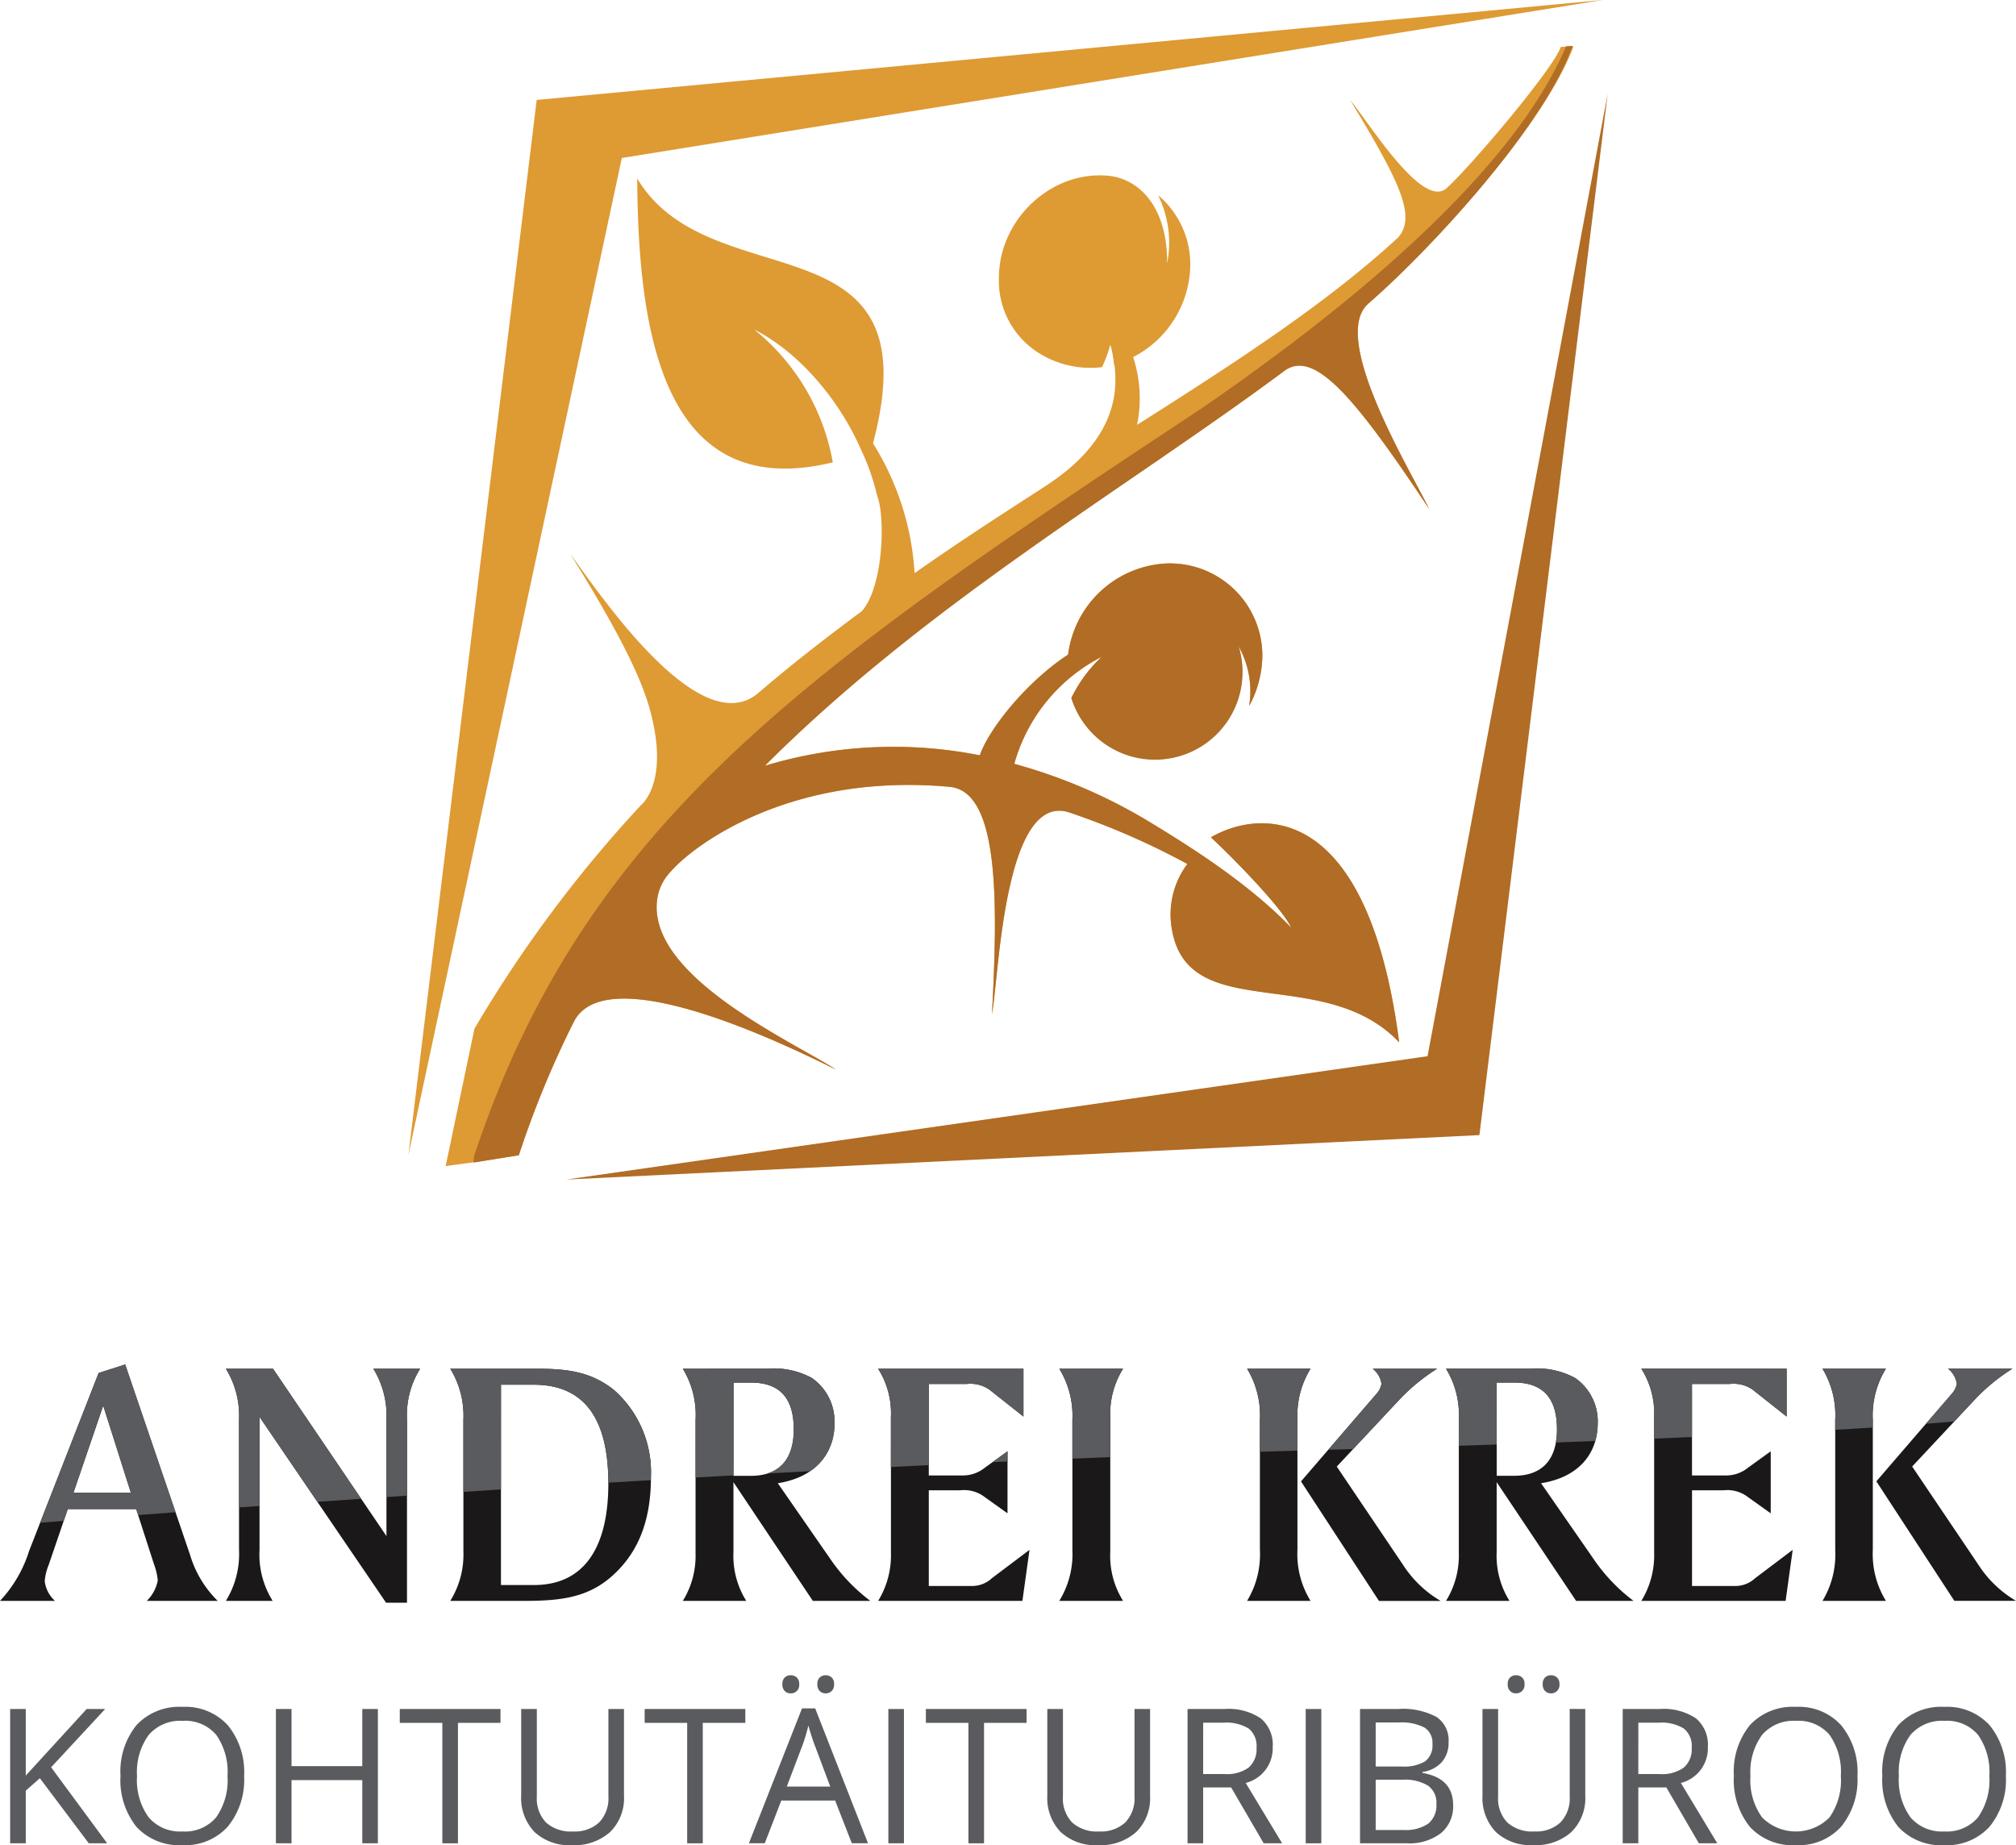
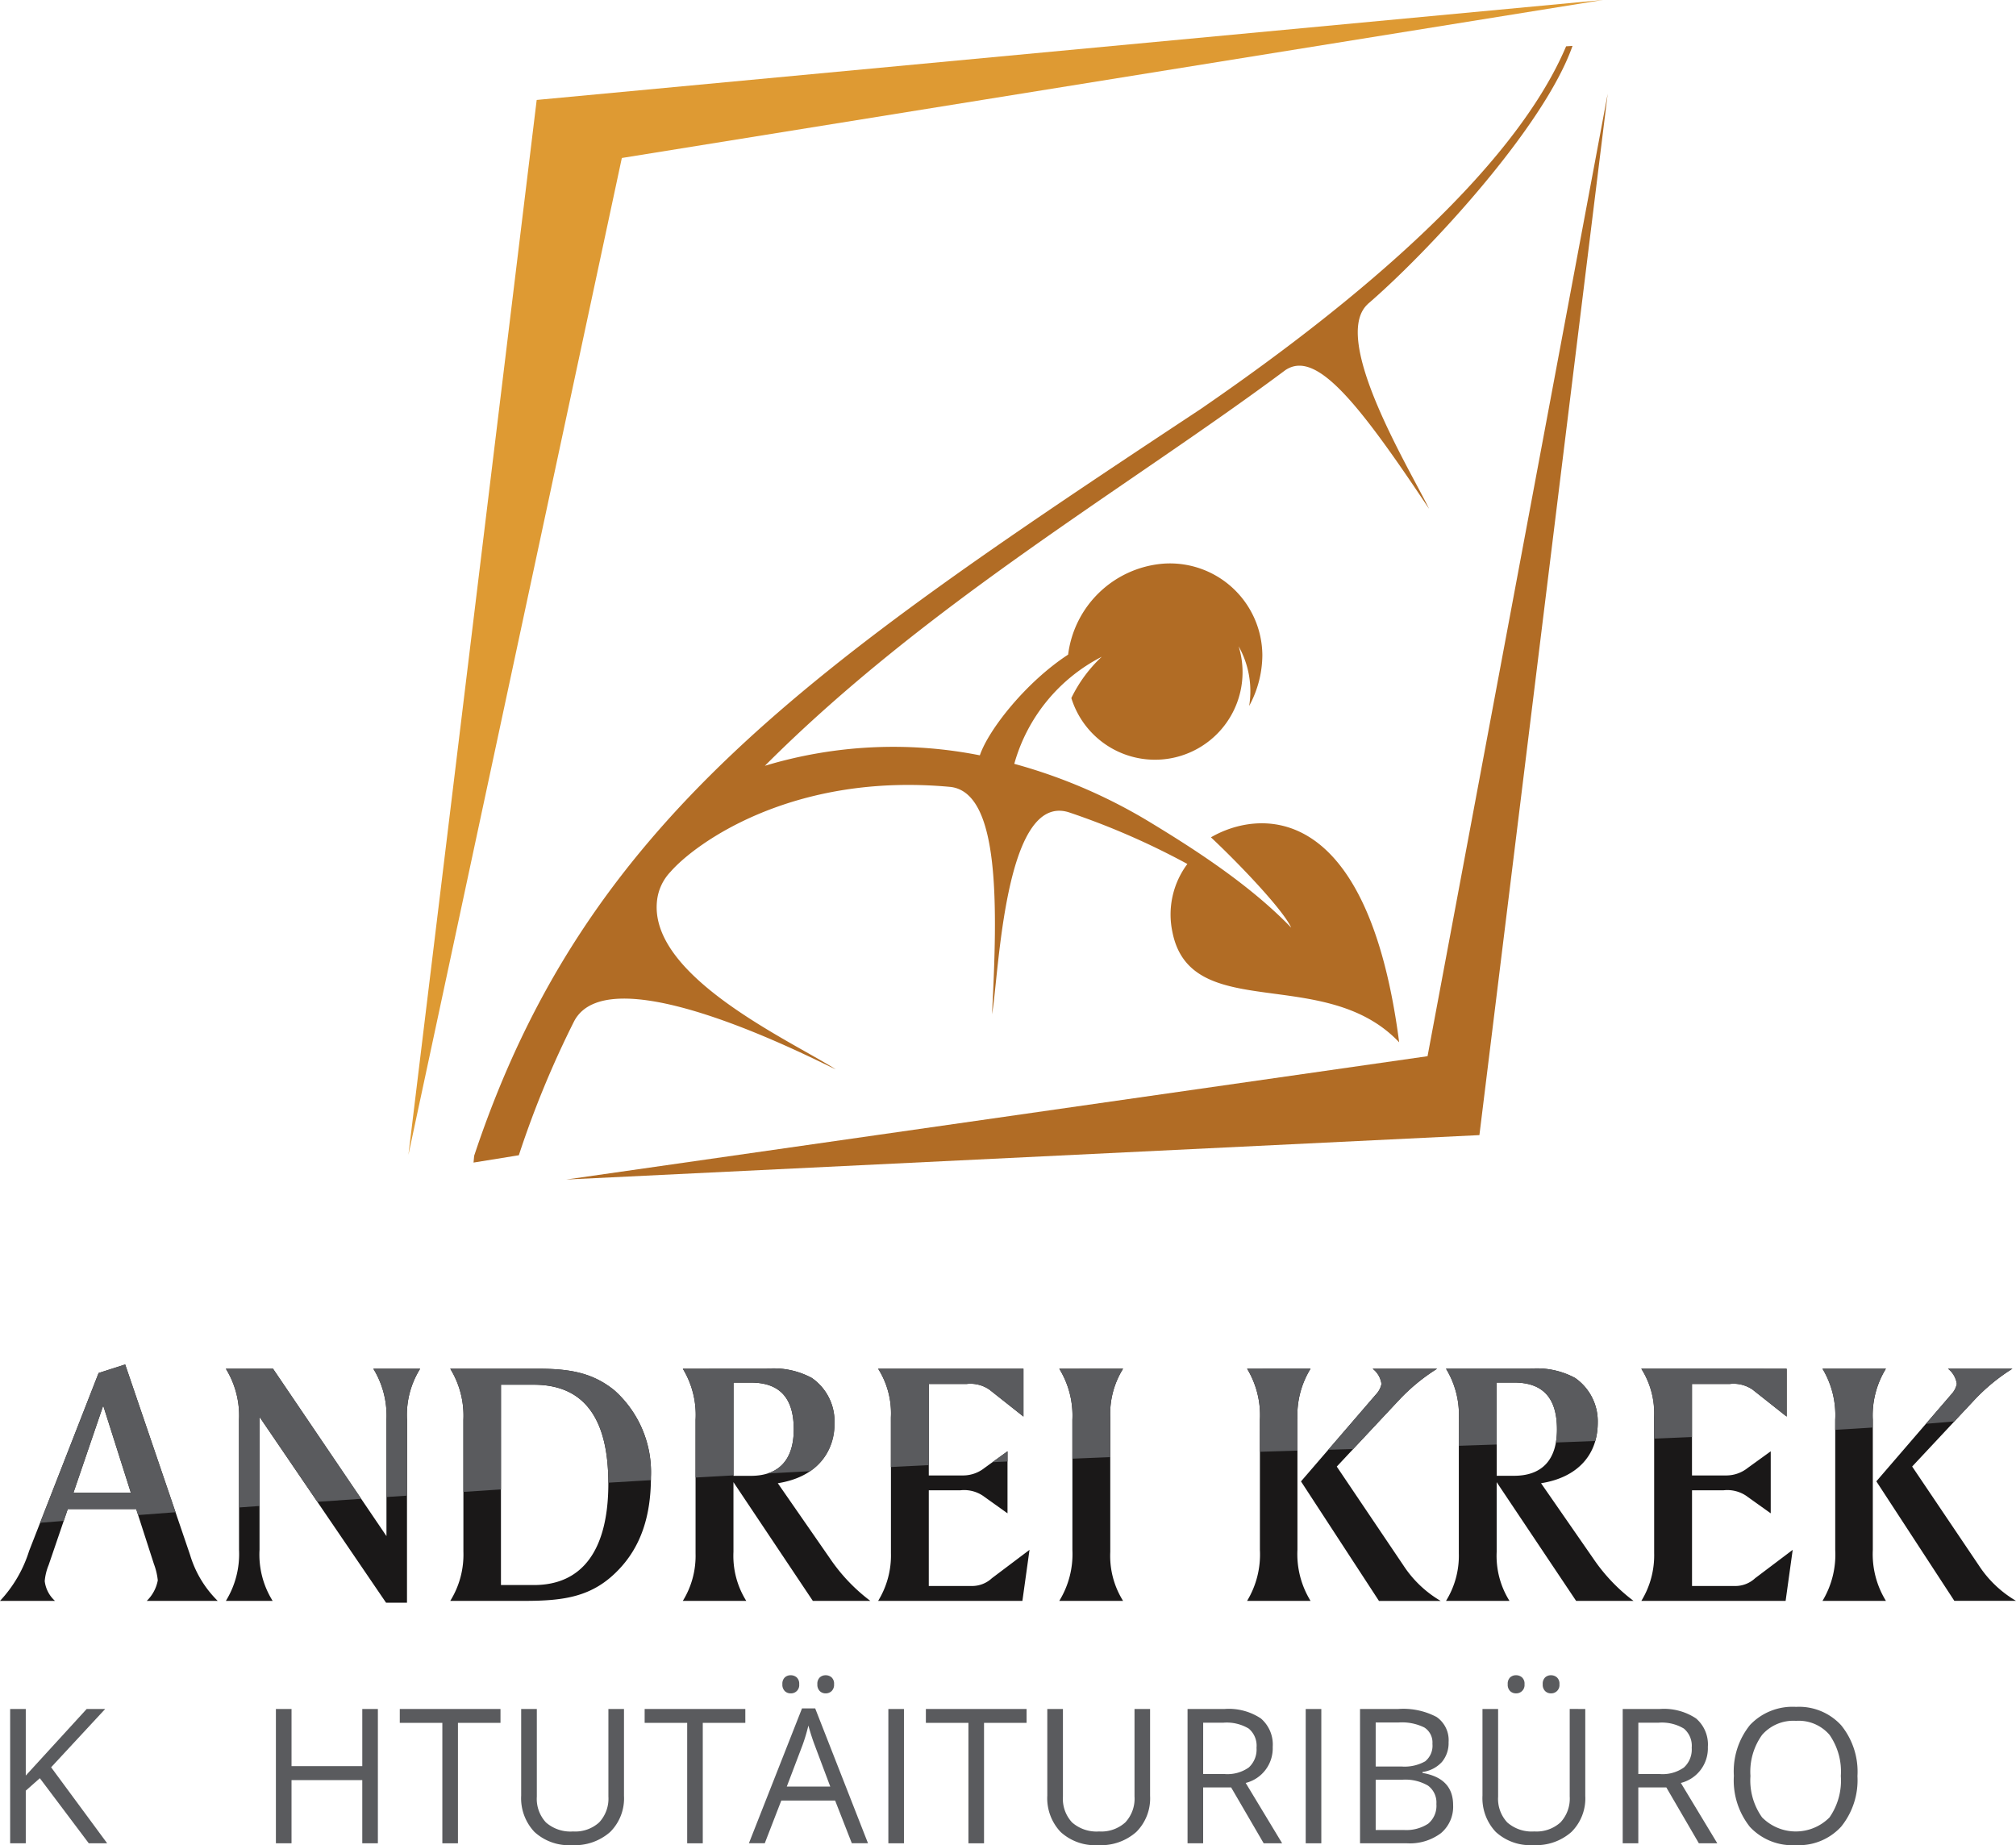
<svg xmlns="http://www.w3.org/2000/svg" id="Сгруппировать_72" data-name="Сгруппировать 72" width="188.922" height="172.914" viewBox="0 0 188.922 172.914">
  <defs>
    <clipPath id="clip-path">
      <rect id="Прямоугольник_95" data-name="Прямоугольник 95" width="188.922" height="172.914" fill="none" />
    </clipPath>
  </defs>
  <g id="Сгруппировать_71" data-name="Сгруппировать 71" transform="translate(0 0)" clip-path="url(#clip-path)">
-     <path id="Контур_170" data-name="Контур 170" d="M101.473,25.727h.008c-3.578,3.248,4.025,15.639,5.739,19.2-6.854-10.3-10.641-14.876-13.459-13.018v0C79,42.905,60.239,53.715,44.966,69a41.685,41.685,0,0,1,20.147-.982c.807-2.388,4.311-6.854,8.272-9.437a9.779,9.779,0,0,1,8.854-8.519,8.659,8.659,0,0,1,9.351,8.577A10.084,10.084,0,0,1,90.352,63.4a8.593,8.593,0,0,0-.985-5.592A8.205,8.205,0,0,1,73.69,62.652a13.037,13.037,0,0,1,2.852-3.87,16.166,16.166,0,0,0-8.2,10.036,49.874,49.874,0,0,1,12.932,5.6c4.413,2.68,9.32,5.914,13.018,9.75-.754-1.659-4.79-5.9-7.52-8.463,4.308-2.513,14.652-3.795,17.639,19.212-6.935-7.345-19.522-1.673-21.248-10.33a7.909,7.909,0,0,1,1.4-6.385,70.058,70.058,0,0,0-11.1-4.84c-6.083-1.922-6.566,15.389-7.212,18.923.53-10.186.754-20.71-3.861-21.3-14.857-1.4-23.991,5.334-26.26,7.944a4.653,4.653,0,0,0-1.259,2.616c-.932,7.137,12.457,13.184,16.732,15.9-1.345-.569-21.109-11-24.515-4.5A90.943,90.943,0,0,0,21.913,105.5l-4.175.649-2.682.363,2.7-12.879a120.643,120.643,0,0,1,15.581-20.92c-.028.011,2.832-2.089.791-9.212-1-3.481-3.567-8.191-7.4-14.371,2.777,3.8,12.219,17.853,17.711,12.976,3.146-2.7,6.391-5.2,9.62-7.6,2.008-2.272,2.23-8.788,1.426-10.835a21.047,21.047,0,0,0-1.476-4.236.721.721,0,0,1-.036-.067c-1.928-4.477-5.689-9.068-10-11.248a20.574,20.574,0,0,1,7.362,12.444c-15.889,3.864-18.246-12.141-18.327-26.6,6.9,11.539,27.847,3.148,22.094,24.82A25.716,25.716,0,0,1,59,50.947c4.166-2.929,8.075-5.453,12.155-8.083,1.858-1.226,6.111-4.136,6.618-9.054v-.033a10.537,10.537,0,0,0-.05-2.388.071.071,0,0,0-.036.014,9.924,9.924,0,0,0-.338-1.864,15.247,15.247,0,0,1-.779,2.1,9.044,9.044,0,0,1-6.291-1.562,7.977,7.977,0,0,1-3.376-6.8c0-5.567,5.076-10.236,10.524-9.537,2.68.4,5.281,2.932,5.24,8.194a10.107,10.107,0,0,0-.843-6.4,8.461,8.461,0,0,1,3.012,6.5A9.845,9.845,0,0,1,79.482,30.7a12.417,12.417,0,0,1,.366,6.352c9.426-5.975,17.789-11.409,24.474-17.567,1.77-2.019-.022-5.47-4.491-12.854,1.537,1.772,6.616,10.1,8.94,8.313C110.7,13.305,118.807,3.8,119.561,1.63l1.154-.072V1.68c-3.121,8.147-14.56,20.011-19.242,24.047" transform="translate(26.707 2.764)" fill="#de9a33" fill-rule="evenodd" />
    <path id="Контур_171" data-name="Контур 171" d="M99.8,25.743h.008c-3.578,3.248,4.025,15.639,5.739,19.2C98.7,34.641,94.91,30.07,92.092,31.928v0C77.335,42.921,58.57,53.731,43.3,69.018a41.685,41.685,0,0,1,20.147-.982c.807-2.388,4.311-6.854,8.272-9.437A9.779,9.779,0,0,1,80.57,50.08a8.659,8.659,0,0,1,9.351,8.577,10.084,10.084,0,0,1-1.237,4.754,8.593,8.593,0,0,0-.985-5.592,8.205,8.205,0,0,1-15.678,4.849,13.036,13.036,0,0,1,2.852-3.87,16.166,16.166,0,0,0-8.2,10.036,49.874,49.874,0,0,1,12.932,5.6c4.413,2.68,9.32,5.914,13.018,9.75-.754-1.659-4.79-5.9-7.52-8.463,4.308-2.513,14.652-3.795,17.639,19.212-6.935-7.345-19.522-1.673-21.248-10.33a7.909,7.909,0,0,1,1.4-6.385,70.057,70.057,0,0,0-11.1-4.84C65.716,71.458,65.233,88.77,64.587,92.3c.53-10.186.754-20.71-3.861-21.3-14.857-1.4-23.991,5.334-26.26,7.944a4.653,4.653,0,0,0-1.259,2.616c-.932,7.137,12.457,13.184,16.732,15.9-1.345-.569-21.109-11-24.515-4.5a90.943,90.943,0,0,0-5.179,12.554L16,106.2l.058-.635C26.493,74.18,47.422,59.853,84.126,35.593c9.817-6.752,28.554-20.543,34.26-34l.6-.039C116.327,9.135,105.54,20.8,99.8,25.743" transform="translate(28.376 2.748)" fill="#b16c25" fill-rule="evenodd" />
    <path id="Контур_172" data-name="Контур 172" d="M13.8,108.224l20-93.418L125.721,0l-99.9,9.367Z" transform="translate(24.473 -0.001)" fill="#de9a33" fill-rule="evenodd" />
    <path id="Контур_173" data-name="Контур 173" d="M116.727,3.167,99.845,93.362,19.129,104.921l85.576-4.164Z" transform="translate(33.932 5.618)" fill="#b16c25" fill-rule="evenodd" />
    <path id="Контур_174" data-name="Контур 174" d="M11.731,46.1l-2.491.8L2.729,63.572A12.133,12.133,0,0,1,0,68.255H5.154A2.953,2.953,0,0,1,4.191,66.4a5.072,5.072,0,0,1,.366-1.5l1.792-5.248h6.413L14.424,64.8a6.164,6.164,0,0,1,.363,1.528,3.609,3.609,0,0,1-1.032,1.925H20.4a10.1,10.1,0,0,1-2.591-4.316ZM9.672,49.953l2.591,8.169H6.882ZM21.165,46.5A8.374,8.374,0,0,1,22.4,51.281V63.472a8.361,8.361,0,0,1-1.232,4.782H25.55a8.168,8.168,0,0,1-1.229-4.782V51.015L36.179,68.427h1.961V51.281A8.166,8.166,0,0,1,39.372,46.5H34.987a8.412,8.412,0,0,1,1.229,4.785v10.9L25.583,46.5Zm21.029,0a8.4,8.4,0,0,1,1.232,4.785V63.639a8.2,8.2,0,0,1-1.232,4.616h6.912c3.753,0,6.41-.366,8.835-2.89C60.032,63.206,61,60.349,61,56.663a10.282,10.282,0,0,0-3.423-8.138C55.449,46.8,53.222,46.5,50.332,46.5Zm4.752,1.5h3.087c4.652,0,6.976,3.09,6.976,9.237,0,6.244-2.424,9.534-6.976,9.534H46.945Zm17.043-1.5a8.324,8.324,0,0,1,1.193,4.785V63.805a8.025,8.025,0,0,1-1.193,4.449h5.944a7.936,7.936,0,0,1-1.2-4.582V57.129l7.439,11.126H81.56a16.683,16.683,0,0,1-3.789-3.986l-4.882-7.04C76.275,56.7,78.2,54.6,78.2,51.545a4.935,4.935,0,0,0-2.128-4.183,7.542,7.542,0,0,0-4.25-.865Zm4.749,1.3h1.628c2.691,0,4.019,1.429,4.019,4.385,0,2.857-1.4,4.352-4.019,4.352H68.736Zm13.553-1.3a7.8,7.8,0,0,1,1.2,4.552V63.772a8.142,8.142,0,0,1-1.2,4.483h13.52l.666-4.782L92.952,66.13a2.724,2.724,0,0,1-1.861.73H87.038V57.891H90a3.169,3.169,0,0,1,2.091.5l2.324,1.659V54.238L92.256,55.8a3.229,3.229,0,0,1-1.961.7H87.038V47.925h3.556a3.135,3.135,0,0,1,2.125.533l3.19,2.524V46.5Zm16.976,0a8.389,8.389,0,0,1,1.229,4.785V63.472a8.377,8.377,0,0,1-1.229,4.782h5.978a7.935,7.935,0,0,1-1.2-4.582V51.082a7.948,7.948,0,0,1,1.2-4.585Zm17.6,0a8.4,8.4,0,0,1,1.2,4.785V63.472a8.389,8.389,0,0,1-1.2,4.782h5.947a8.332,8.332,0,0,1-1.229-4.782V51.281a8.333,8.333,0,0,1,1.229-4.785Zm11.758,0h6.05a17.929,17.929,0,0,0-3.623,2.99l-5.781,6.18,6.247,9.265a10.513,10.513,0,0,0,3.487,3.323h-5.781l-7.306-11.2,7.043-8.172a1.969,1.969,0,0,0,.5-.963,2.161,2.161,0,0,0-.832-1.429m6.879,0a8.293,8.293,0,0,1,1.2,4.785V63.805a8.016,8.016,0,0,1-1.2,4.449h5.947a7.936,7.936,0,0,1-1.2-4.582V57.129L147.7,68.255h5.381a16.673,16.673,0,0,1-3.786-3.986l-4.882-7.04c3.39-.533,5.315-2.627,5.315-5.684a4.942,4.942,0,0,0-2.128-4.183,7.556,7.556,0,0,0-4.252-.865Zm4.752,1.3h1.628c2.688,0,4.019,1.429,4.019,4.385,0,2.857-1.4,4.352-4.019,4.352h-1.628Zm13.553-1.3a7.8,7.8,0,0,1,1.2,4.552V63.772a8.166,8.166,0,0,1-1.2,4.483h13.52l.663-4.782-3.52,2.657a2.719,2.719,0,0,1-1.861.73h-4.053V57.891h2.957a3.18,3.18,0,0,1,2.094.5l2.324,1.659V54.238L163.774,55.8a3.223,3.223,0,0,1-1.961.7h-3.254V47.925h3.556a3.135,3.135,0,0,1,2.125.533l3.19,2.524V46.5Zm16.976,0a8.428,8.428,0,0,1,1.193,4.785V63.472a8.4,8.4,0,0,1-1.193,4.782h5.944a8.333,8.333,0,0,1-1.229-4.782V51.281a8.334,8.334,0,0,1,1.229-4.785Zm11.756,0h6.05a17.853,17.853,0,0,0-3.623,2.99l-5.781,6.18,6.247,9.265a10.487,10.487,0,0,0,3.487,3.323h-5.781l-7.309-11.2,7.043-8.172a1.982,1.982,0,0,0,.5-.963,2.172,2.172,0,0,0-.832-1.429" transform="translate(0 81.769)" fill="#1a1818" />
    <path id="Контур_175" data-name="Контур 175" d="M9.435,70.323H7.713l-4.588-6.1L1.807,65.391v4.932H.343V57.738H1.807v6.238l5.706-6.238H9.247L4.182,63.2Z" transform="translate(0.608 102.419)" fill="#5a5b5e" fill-rule="evenodd" />
-     <path id="Контур_176" data-name="Контур 176" d="M5.619,64.14a5.962,5.962,0,0,0,1.093,3.878,3.858,3.858,0,0,0,3.162,1.323,3.832,3.832,0,0,0,3.159-1.318A6.052,6.052,0,0,0,14.1,64.14a6.023,6.023,0,0,0-1.06-3.853,3.806,3.806,0,0,0-3.148-1.312A3.888,3.888,0,0,0,6.712,60.3,5.913,5.913,0,0,0,5.619,64.14m10.036,0a6.93,6.93,0,0,1-1.534,4.752,5.37,5.37,0,0,1-4.247,1.731,5.447,5.447,0,0,1-4.294-1.7,7,7,0,0,1-1.509-4.8,6.9,6.9,0,0,1,1.515-4.765,5.486,5.486,0,0,1,4.305-1.692,5.368,5.368,0,0,1,4.236,1.723,6.914,6.914,0,0,1,1.528,4.752" transform="translate(7.221 102.291)" fill="#5a5b5e" fill-rule="evenodd" />
    <path id="Контур_177" data-name="Контур 177" d="M18.877,70.323H17.415V64.4h-6.63v5.922H9.321V57.738h1.465v5.354h6.63V57.738h1.462Z" transform="translate(16.534 102.419)" fill="#5a5b5e" fill-rule="evenodd" />
    <path id="Контур_178" data-name="Контур 178" d="M18.957,70.323H17.495V59.036H13.506v-1.3h9.437v1.3H18.957Z" transform="translate(23.958 102.419)" fill="#5a5b5e" fill-rule="evenodd" />
    <path id="Контур_179" data-name="Контур 179" d="M27.243,57.738v8.144a4.439,4.439,0,0,1-1.3,3.384,5,5,0,0,1-3.573,1.229,4.773,4.773,0,0,1-3.517-1.237,4.6,4.6,0,0,1-1.245-3.409V57.738h1.467v8.213a3.246,3.246,0,0,0,.857,2.419,3.477,3.477,0,0,0,2.533.843,3.339,3.339,0,0,0,2.452-.849,3.262,3.262,0,0,0,.865-2.43v-8.2Z" transform="translate(31.232 102.419)" fill="#5a5b5e" fill-rule="evenodd" />
    <path id="Контур_180" data-name="Контур 180" d="M27.226,70.323H25.765V59.036H21.779v-1.3h9.434v1.3H27.226Z" transform="translate(38.632 102.419)" fill="#5a5b5e" fill-rule="evenodd" />
    <path id="Контур_181" data-name="Контур 181" d="M31.715,57.439a.812.812,0,0,1,.23-.644.8.8,0,0,1,.546-.2.829.829,0,0,1,.555.2.794.794,0,0,1,.233.644.813.813,0,0,1-.233.644.8.8,0,0,1-.555.211.772.772,0,0,1-.546-.211.832.832,0,0,1-.23-.644m1.207,9.586-1.465-3.9c-.186-.494-.386-1.1-.585-1.814a16.562,16.562,0,0,1-.541,1.814l-1.481,3.9Zm-4.485-9.586a.812.812,0,0,1,.23-.644.788.788,0,0,1,.546-.2.846.846,0,0,1,.563.2.8.8,0,0,1,.236.644.771.771,0,0,1-.8.854.762.762,0,0,1-.546-.211.832.832,0,0,1-.23-.644m6.507,14.9-1.564-4H28.334l-1.548,4H25.3l4.976-12.638h1.234l4.949,12.638Z" transform="translate(44.882 100.398)" fill="#5a5b5e" fill-rule="evenodd" />
    <rect id="Прямоугольник_93" data-name="Прямоугольник 93" width="1.462" height="12.585" transform="translate(83.249 160.157)" fill="#5a5b5e" />
    <path id="Контур_182" data-name="Контур 182" d="M36.73,70.323H35.268V59.036H31.28v-1.3h9.437v1.3H36.73Z" transform="translate(55.485 102.419)" fill="#5a5b5e" fill-rule="evenodd" />
    <path id="Контур_183" data-name="Контур 183" d="M45.015,57.738v8.144a4.438,4.438,0,0,1-1.3,3.384,4.985,4.985,0,0,1-3.573,1.229,4.771,4.771,0,0,1-3.514-1.237,4.6,4.6,0,0,1-1.245-3.409V57.738h1.465v8.213a3.237,3.237,0,0,0,.86,2.419,3.47,3.47,0,0,0,2.53.843,3.346,3.346,0,0,0,2.455-.849,3.261,3.261,0,0,0,.863-2.43v-8.2Z" transform="translate(62.761 102.419)" fill="#5a5b5e" fill-rule="evenodd" />
    <path id="Контур_184" data-name="Контур 184" d="M41.582,63.832h2.005a3.463,3.463,0,0,0,2.272-.616,2.282,2.282,0,0,0,.724-1.847,2.089,2.089,0,0,0-.735-1.8,4.011,4.011,0,0,0-2.363-.549h-1.9Zm0,1.257v5.234H40.12V57.738h3.451a5.422,5.422,0,0,1,3.42.885,3.216,3.216,0,0,1,1.11,2.668,3.346,3.346,0,0,1-2.533,3.376l3.417,5.656H47.254l-3.048-5.234Z" transform="translate(71.167 102.419)" fill="#5a5b5e" fill-rule="evenodd" />
    <rect id="Прямоугольник_94" data-name="Прямоугольник 94" width="1.462" height="12.585" transform="translate(122.36 160.157)" fill="#5a5b5e" />
    <path id="Контур_185" data-name="Контур 185" d="M47.414,64.365v4.71h2.627a3.75,3.75,0,0,0,2.291-.588,2.182,2.182,0,0,0,.771-1.847,1.959,1.959,0,0,0-.788-1.723,4.2,4.2,0,0,0-2.4-.552Zm0-1.24h2.408a3.944,3.944,0,0,0,2.23-.483A1.886,1.886,0,0,0,52.732,61a1.663,1.663,0,0,0-.755-1.528A4.736,4.736,0,0,0,49.567,59H47.414Zm-1.467-5.387H49.5a6.682,6.682,0,0,1,3.625.749,2.642,2.642,0,0,1,1.121,2.366,2.752,2.752,0,0,1-.624,1.847,2.991,2.991,0,0,1-1.822.94v.089q2.871.491,2.871,3.012a3.234,3.234,0,0,1-1.146,2.635,4.853,4.853,0,0,1-3.187.946H45.947Z" transform="translate(81.503 102.419)" fill="#5a5b5e" fill-rule="evenodd" />
    <path id="Контур_186" data-name="Контур 186" d="M55.731,57.439a.812.812,0,0,1,.23-.644.788.788,0,0,1,.546-.2.827.827,0,0,1,.552.2.787.787,0,0,1,.239.644.774.774,0,0,1-.791.854.762.762,0,0,1-.546-.211.832.832,0,0,1-.23-.644m-3.279,0a.811.811,0,0,1,.227-.644.8.8,0,0,1,.546-.2.828.828,0,0,1,.56.2.778.778,0,0,1,.239.644.774.774,0,0,1-.8.854.772.772,0,0,1-.546-.211.831.831,0,0,1-.227-.644m7.267,2.319V67.9a4.43,4.43,0,0,1-1.3,3.384,4.99,4.99,0,0,1-3.573,1.229,4.778,4.778,0,0,1-3.517-1.237,4.614,4.614,0,0,1-1.243-3.409V59.758h1.465v8.213a3.237,3.237,0,0,0,.86,2.419,3.474,3.474,0,0,0,2.53.843,3.346,3.346,0,0,0,2.455-.849,3.262,3.262,0,0,0,.865-2.43v-8.2Z" transform="translate(88.84 100.398)" fill="#5a5b5e" fill-rule="evenodd" />
    <path id="Контур_187" data-name="Контур 187" d="M56.283,63.832h2.008a3.45,3.45,0,0,0,2.269-.616,2.283,2.283,0,0,0,.727-1.847,2.1,2.1,0,0,0-.738-1.8,4,4,0,0,0-2.363-.549h-1.9Zm0,1.257v5.234H54.821V57.738h3.451a5.43,5.43,0,0,1,3.423.885A3.206,3.206,0,0,1,62.8,61.291a3.344,3.344,0,0,1-2.53,3.376l3.415,5.656H61.958L58.91,65.089Z" transform="translate(97.245 102.419)" fill="#5a5b5e" fill-rule="evenodd" />
    <path id="Контур_188" data-name="Контур 188" d="M60.13,64.14a5.962,5.962,0,0,0,1.087,3.878,4.443,4.443,0,0,0,6.322.006A6.052,6.052,0,0,0,68.6,64.14a6.023,6.023,0,0,0-1.06-3.853A3.808,3.808,0,0,0,64.4,58.975a3.886,3.886,0,0,0-3.182,1.32A5.913,5.913,0,0,0,60.13,64.14m10.027,0a6.928,6.928,0,0,1-1.528,4.752,5.368,5.368,0,0,1-4.25,1.731,5.437,5.437,0,0,1-4.291-1.7,6.987,6.987,0,0,1-1.512-4.8,6.9,6.9,0,0,1,1.517-4.765A5.482,5.482,0,0,1,64.4,57.666a5.348,5.348,0,0,1,4.23,1.723,6.9,6.9,0,0,1,1.528,4.752" transform="translate(103.907 102.291)" fill="#5a5b5e" fill-rule="evenodd" />
-     <path id="Контур_189" data-name="Контур 189" d="M65.143,64.14a6,6,0,0,0,1.085,3.878,3.877,3.877,0,0,0,3.168,1.323,3.832,3.832,0,0,0,3.159-1.318,6.069,6.069,0,0,0,1.065-3.883,6.023,6.023,0,0,0-1.062-3.853,3.8,3.8,0,0,0-3.146-1.312,3.9,3.9,0,0,0-3.184,1.32,5.946,5.946,0,0,0-1.085,3.845m10.027,0a6.928,6.928,0,0,1-1.528,4.752,5.362,5.362,0,0,1-4.247,1.731,5.439,5.439,0,0,1-4.294-1.7,7,7,0,0,1-1.509-4.8,6.9,6.9,0,0,1,1.515-4.765,5.482,5.482,0,0,1,4.305-1.692,5.368,5.368,0,0,1,4.236,1.723A6.939,6.939,0,0,1,75.17,64.14" transform="translate(112.803 102.291)" fill="#5a5b5e" fill-rule="evenodd" />
    <path id="Контур_190" data-name="Контур 190" d="M9.327,46.1l-2.488.8L1.355,60.933l2.214-.175.38-1.107h6.41l.18.56,3.509-.266ZM19.993,59.5l1.925-.139V51.013l5.423,7.958,4.105-.286L23.18,46.495H18.764a8.389,8.389,0,0,1,1.229,4.785Zm13.819-.979,1.928-.13V51.28a8.181,8.181,0,0,1,1.229-4.785H32.583a8.389,8.389,0,0,1,1.229,4.785Zm7.209-.483,3.523-.23V47.99h3.087c4.638,0,6.965,3.076,6.973,9.187l3.986-.236,0-.28a10.293,10.293,0,0,0-3.42-8.139c-2.128-1.728-4.355-2.028-7.245-2.028H39.792a8.412,8.412,0,0,1,1.229,4.785Zm21.758-1.345,3.553-.2v-8.7h1.628c2.693,0,4.019,1.429,4.019,4.383,0,2.23-.854,3.634-2.474,4.139L73.52,56.1a5.254,5.254,0,0,0,2.28-4.552,4.934,4.934,0,0,0-2.128-4.186,7.565,7.565,0,0,0-4.25-.865H61.584a8.309,8.309,0,0,1,1.2,4.785Zm18.3-.985,3.556-.175V47.926h3.553a3.13,3.13,0,0,1,2.125.53l3.19,2.524V46.495H79.888a7.793,7.793,0,0,1,1.193,4.552Zm9.523-.455,1.409-1.018v.954Zm7.487-.327,3.553-.144v-3.7a7.948,7.948,0,0,1,1.2-4.585H96.862A8.39,8.39,0,0,1,98.09,51.28Zm17.572-.646,3.523-.105v-2.9a8.327,8.327,0,0,1,1.226-4.785h-5.944a8.416,8.416,0,0,1,1.2,4.785Zm6.413-.189,2.33-.067,4.247-4.538a17.838,17.838,0,0,1,3.62-2.993h-6.047a2.177,2.177,0,0,1,.832,1.431,2,2,0,0,1-.5.963Zm12.224-.372,3.553-.119V47.793h1.628c2.691,0,4.019,1.429,4.019,4.383a6.857,6.857,0,0,1-.1,1.234l3.689-.139a6.25,6.25,0,0,0,.233-1.725A4.945,4.945,0,0,0,145.2,47.36a7.593,7.593,0,0,0-4.255-.865H133.1a8.293,8.293,0,0,1,1.2,4.785Zm18.3-.669,3.553-.153V47.926h3.553a3.146,3.146,0,0,1,2.128.53l3.187,2.524V46.495h-13.62a7.806,7.806,0,0,1,1.2,4.552Zm16.973-.827c1.265-.075,2.435-.144,3.52-.216v-.73a8.318,8.318,0,0,1,1.232-4.785h-5.947a8.416,8.416,0,0,1,1.2,4.785Zm8.507-.566c1-.08,1.875-.15,2.655-.222l1.825-1.95a17.853,17.853,0,0,1,3.623-2.993h-6.05a2.165,2.165,0,0,1,.832,1.431,1.979,1.979,0,0,1-.5.963ZM7.269,49.951l2.594,8.172H4.478Z" transform="translate(2.404 81.771)" fill="#5a5b5e" fill-rule="evenodd" />
  </g>
</svg>